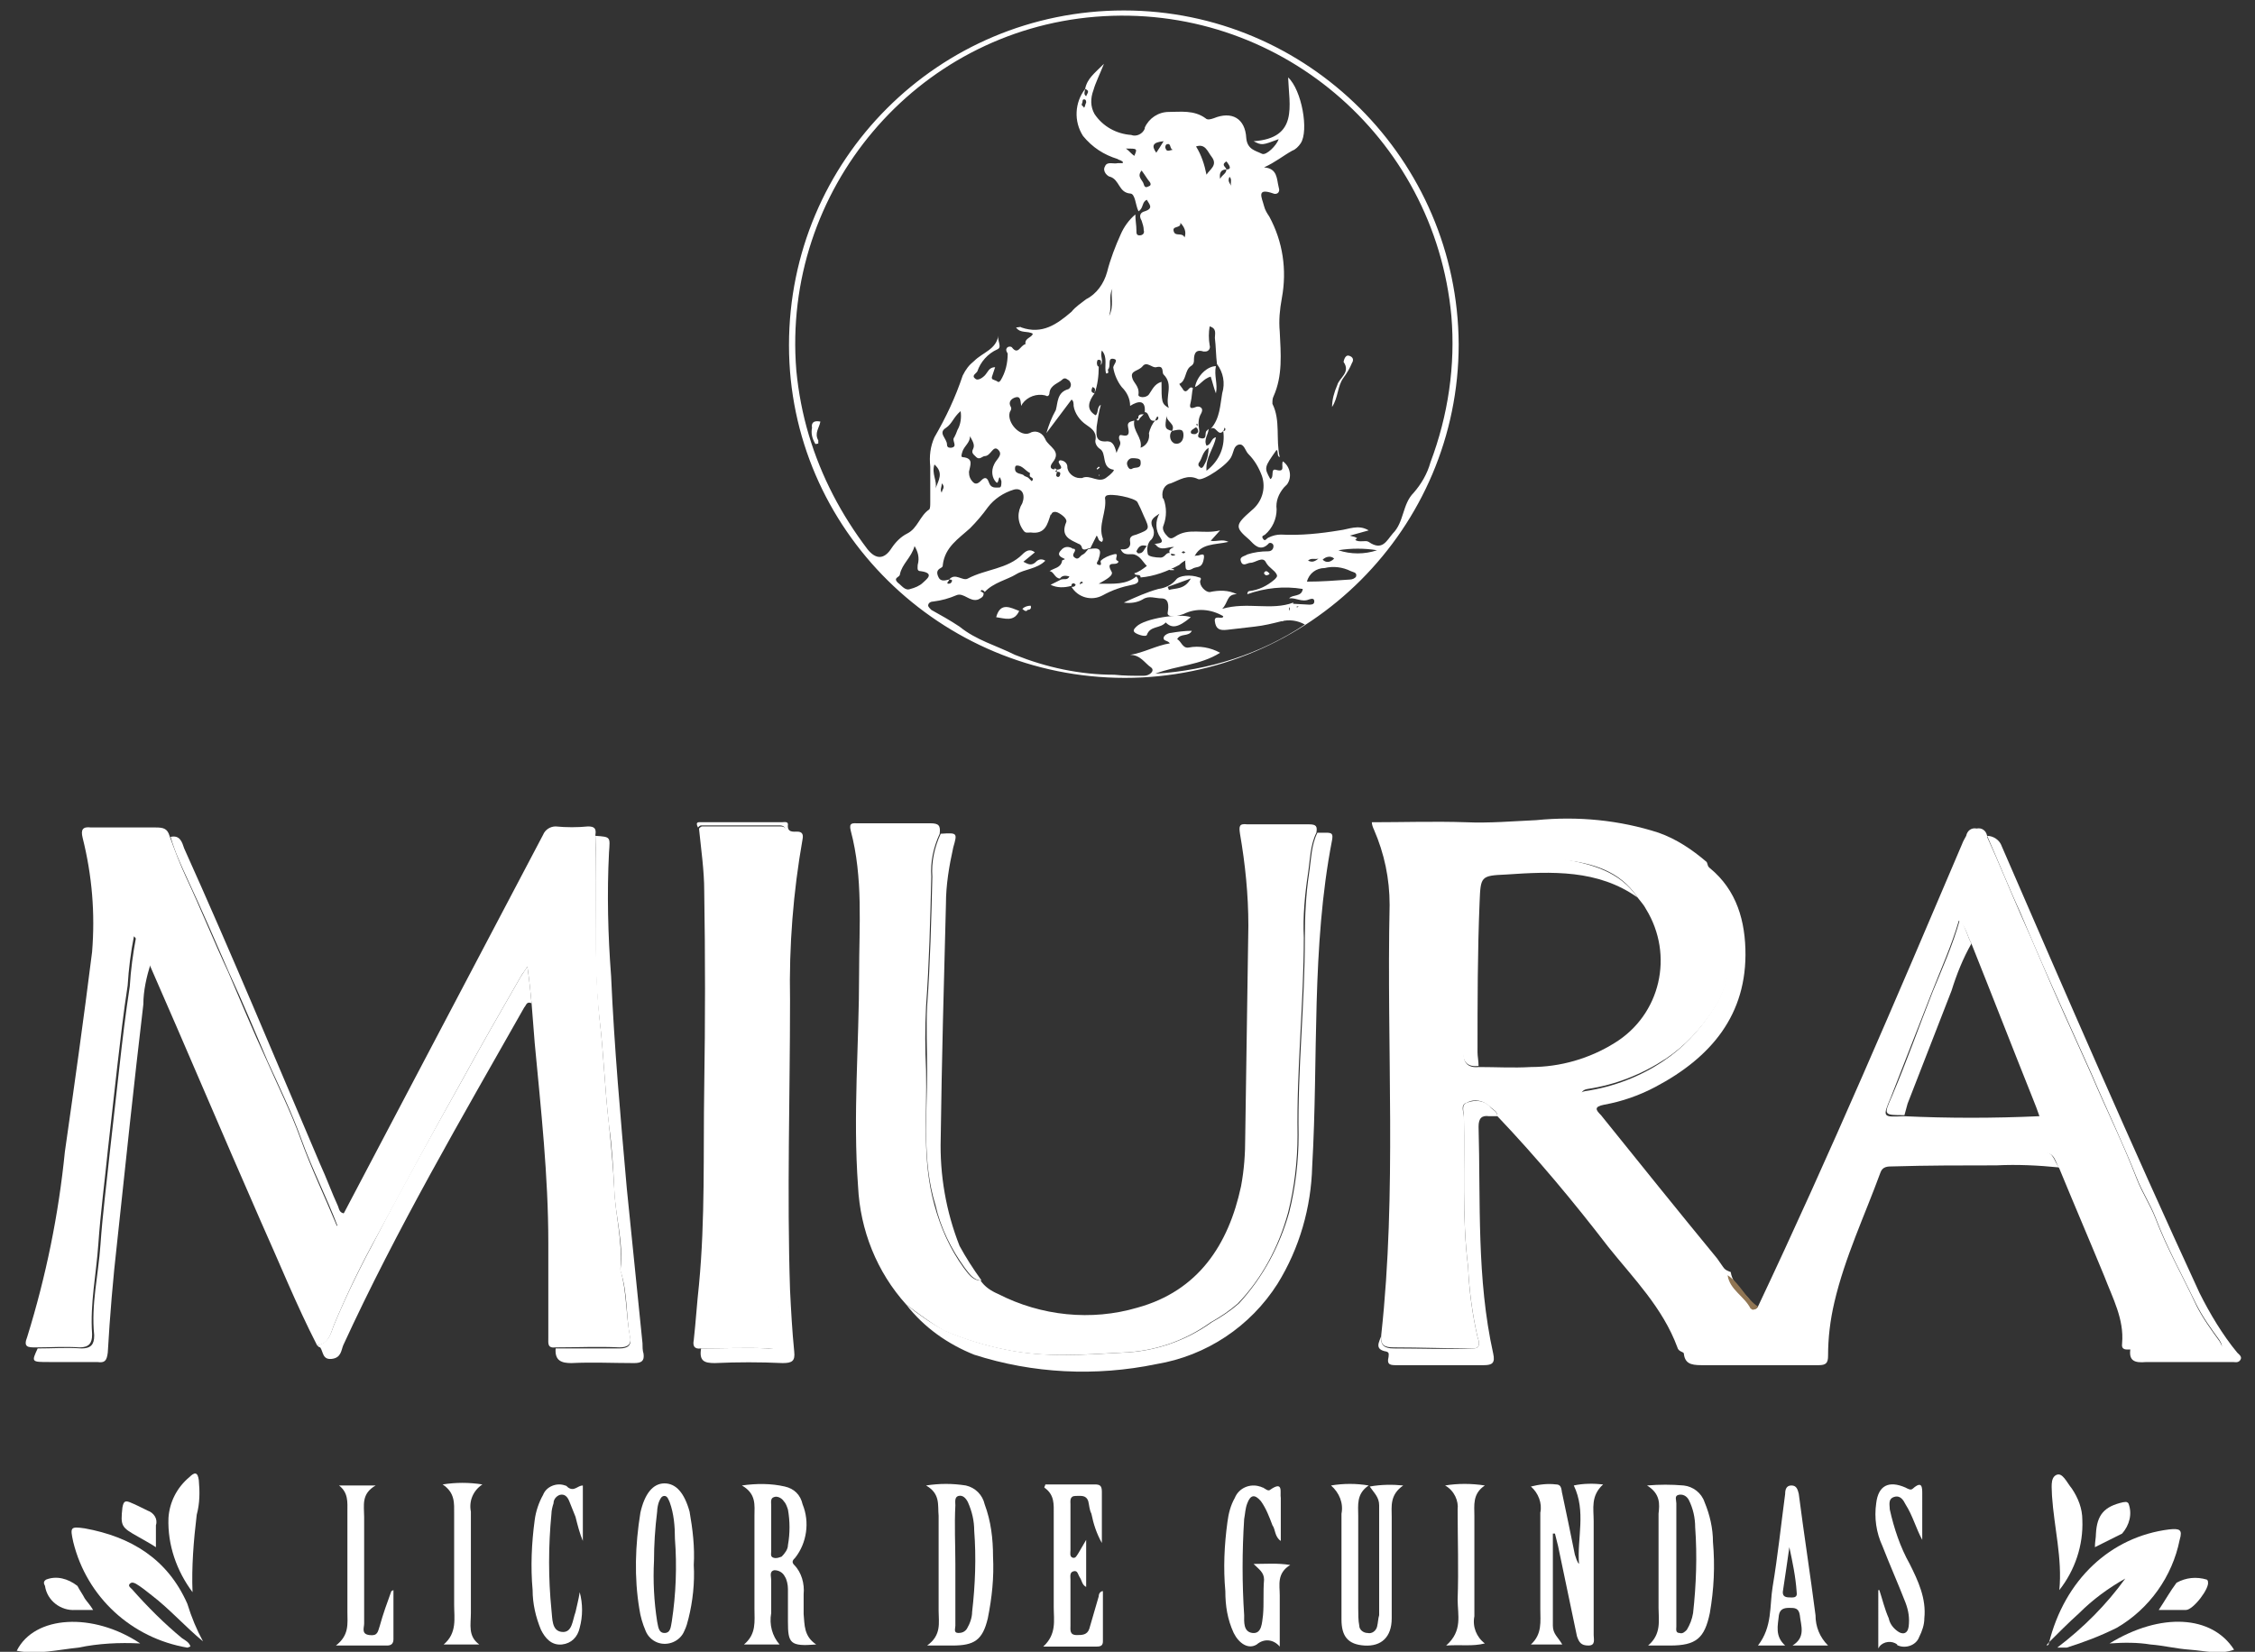
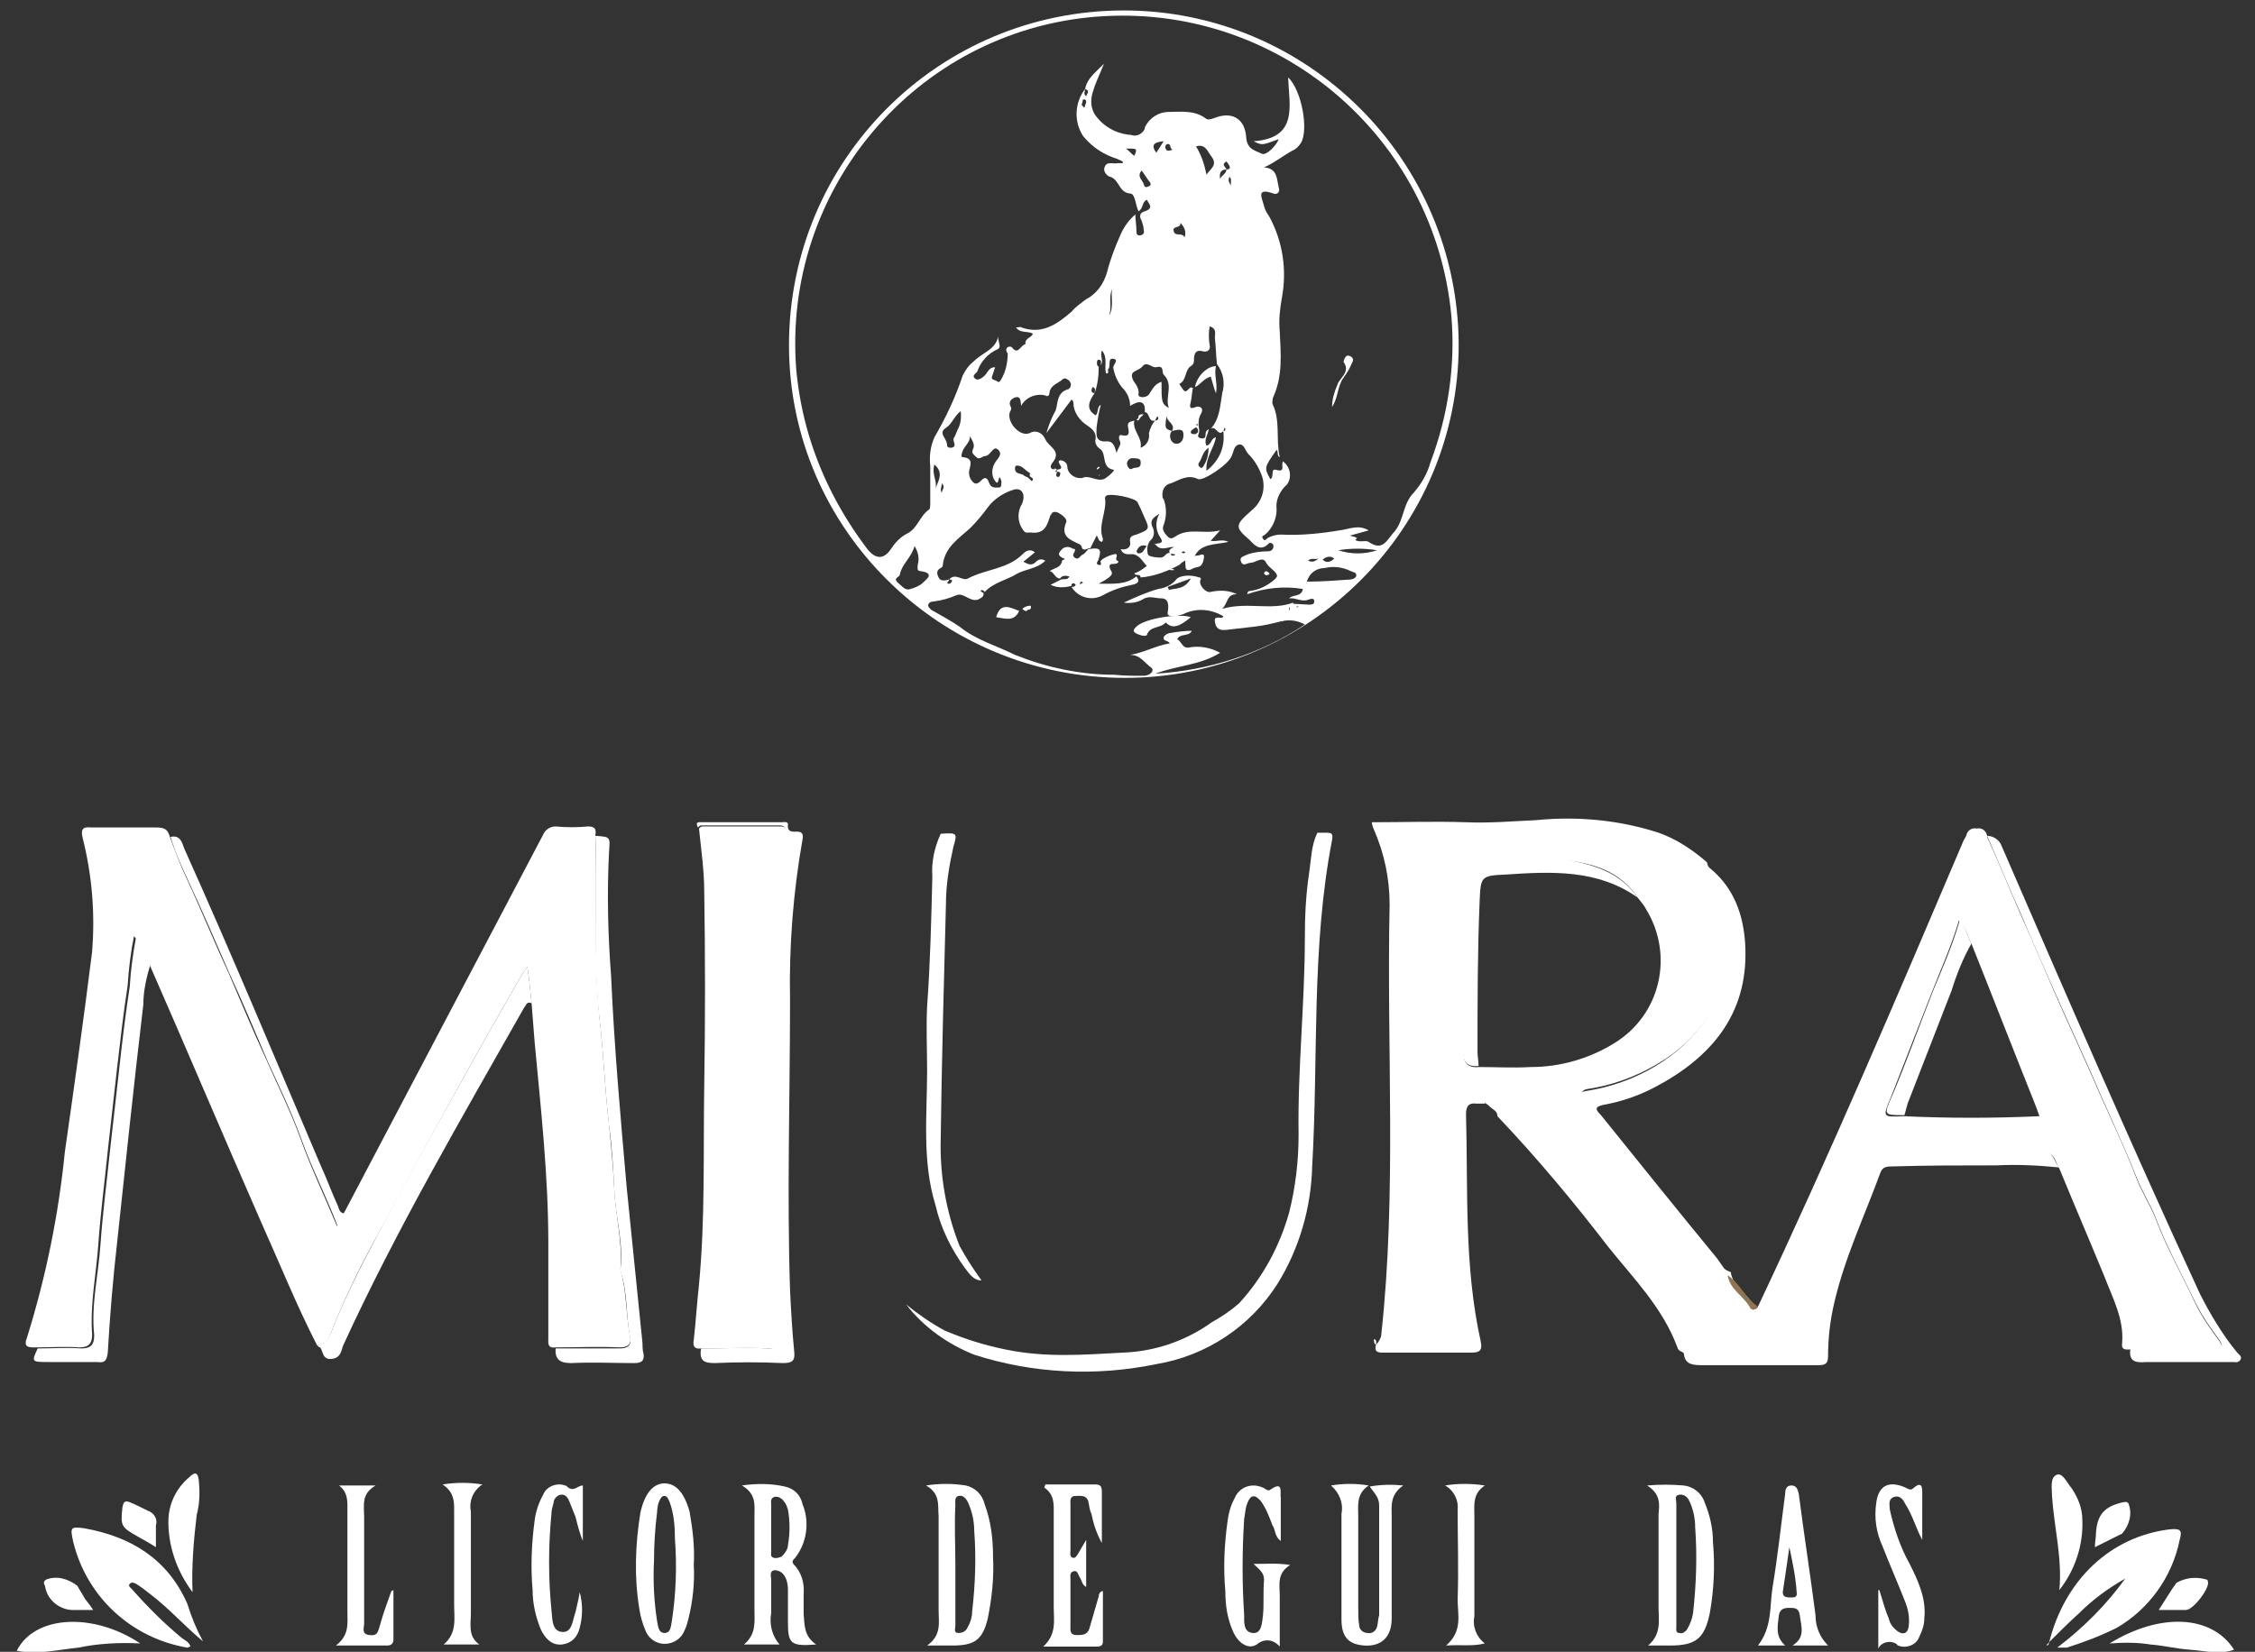
<svg xmlns="http://www.w3.org/2000/svg" version="1.1" id="Capa_1" x="0px" y="0px" viewBox="0 0 215.5 157.9" style="enable-background:new 0 0 215.5 157.9;" xml:space="preserve">
  <rect x="0" y="0" width="215.5" height="157.9" fill="#333333" stroke="none" />
  <style type="text/css"> .st0{fill:#FFFFFF;} .st1{fill:#907553;} </style>
  <path class="st0" d="M168,124.9c6.9-14.6,13.2-29.4,19.5-44.2c0.1-0.3,0.3-0.6,0.4-0.8c0.1-0.5,0.5-0.8,1-0.7c0.5-0.1,0.9,0.2,1,0.7 c0,0,0,0.1,0,0.1c1.1,2.4,2.1,4.9,3.2,7.4c1.4,3.1,2.7,6.3,4.1,9.4c0.9,2,1.8,4,2.7,6c1.4,3.3,3,6.5,4.3,9.9 c0.5,1.3,1.3,2.5,1.8,3.8c1.1,2.9,2.6,5.5,3.9,8.3c0.6,1.2,1.4,2.3,2.2,3.4c0.5,0.8,0.2,0.8-0.5,0.8h-8c-0.4,0-0.9,0.1-0.8-0.6 c0.2-2.3-0.9-4.3-1.7-6.4c-1.4-3.4-2.9-6.9-4.3-10.3c-0.4-0.6-0.4-1.5-1.4-1.5h-16.2c-0.4-0.1-0.8,0.2-0.8,0.6 c-0.9,3.1-2.3,6.1-3.5,9.2c-1,2.7-1.5,5.4-1.6,8.3c0,0.9-0.3,1.2-1.2,1.1c-3.7,0-7.4,0-11.1,0c-0.2-0.2-0.6-0.2-0.7-0.6 c-1.4-3.8-4.2-6.6-6.6-9.6c-3.3-4.3-6.8-8.5-10.6-12.5c0-0.5-0.4-0.6-0.7-0.9c-0.6-0.6-1.5-0.8-2.2-0.4c-0.7,0.2-0.3,0.9-0.3,1.4 c0.1,4.8-0.2,9.6,0.4,14.3c0.1,2.3,0.4,4.5,0.9,6.7c0.1,0.3,0.4,1.1-0.4,1.1c-2.5,0-5.1-0.1-7.6-0.1c-0.9,0-1.3-0.2-1.2-1.2 c1.5-13.7,0.5-27.4,0.8-41.1c0-2.5-0.5-4.9-1.5-7.2c-0.1-0.2-0.2-0.5-0.2-0.7c3,0,6-0.1,9,0c2.2,0.1,4.5-0.1,6.7-0.2 c4-0.4,8,0,11.7,1.2c1.7,0.6,3.2,1.6,4.6,2.8c0.1,0.2,0.1,0.4,0.2,0.5c0.9,1.5,1.9,2.9,2.1,4.6c0.2,3.1,0.2,6.3-1.7,9.1 c-1.2,1.8-2.7,3.4-4.5,4.6c-2.3,1.5-4.8,2.5-7.5,2.9c-0.6,0.1-0.7,0.5-0.3,0.9c0.6,0.6,1,1.4,1.5,2c2.5,2.8,4.7,5.9,7.1,8.7 c1.1,1.1,2.1,2.3,3,3.6c0.5,1,1.3,1.9,2.4,2.3l0,0c0.2,1.4,1.6,2.1,2.2,3.2C167.6,125.2,167.8,125.2,168,124.9 C168,125,168,124.9,168,124.9z M188.4,90.2c-0.4-0.7-0.5-1.6-1.2-2.2c-0.7,2.4-1.7,4.6-2.6,6.9c-1.3,3.3-2.6,6.7-3.9,10 c-0.8,1.9-0.8,1.9,1.2,1.8c4.3,0.2,8.6,0.2,13,0c-0.2-0.6-0.4-1.1-0.6-1.6C192.3,100.1,190.4,95.2,188.4,90.2L188.4,90.2z M141.3,102c1.7,0,3.3,0.1,5,0c2.8,0,5.6-0.8,8-2.3c4.4-2.7,5.7-8.4,3-12.8c-0.2-0.4-0.5-0.7-0.8-1.1c-1.7-2.6-4.4-3.3-7.1-3.6 c-2.5-0.2-5.1-0.2-7.6,0c-1-0.1-1.8,0.7-1.9,1.6c0,0.1,0,0.2,0,0.3c0,5.5,0,11,0,16.5C139.8,101.6,140.3,102.1,141.3,102z" />
  <path class="st0" d="M107.4,1c17.6,0,31.9,14.3,32,31.9c0,17.6-14.3,31.9-31.9,31.9S75.4,50.6,75.4,33c0,0,0,0,0,0 C75.4,15.3,89.7,1,107.4,1z M101,45.1v-0.2c1-0.1-0.2-0.7,0.3-0.9c0.4,0,0.7,0.3,0.7,0.6c0,0.6,0.6,1.1,1.2,1.1c0.1,0,0.1,0,0.2,0 c0.8-0.4,1.6,0.6,2.4-0.1c0.3-0.2,0.8-0.7,0.6-0.7c-1.2-0.2-0.6-1.6-1.3-2c-0.3-0.2-0.5-0.6-0.4-0.9c0.1-0.8-0.5-1.1-0.9-1.4 c-0.6-0.4-1.1-1.1-1.2-1.8c0-0.2,0-0.5-0.2-0.6l-2.4,3.2c0.2-0.7,0.5-1.5,0.9-2.2c0.2-0.7,0.1-1.7,1.2-2c0.2-0.1,0.3-0.4,0.2-0.6 c0-0.1-0.1-0.1-0.1-0.2c-0.2-0.1-0.4-0.4-0.7-0.1s-1.1,0.5-1.2,1.2c0,0.2-0.1,0.5-0.4,0.3c-0.8-0.2-1.7,0.1-2.2,0.8l-0.1,0.2 c-0.1-0.4,0-1-0.6-0.8c-0.3,0.1-0.7,0.4-0.4,0.9c0.1,0.2,0,0.3-0.1,0.5c-0.3,1,1,2.4,1.9,2c0.5-0.3,1.1-0.1,1.4,0.4 c0,0.1,0.1,0.1,0.1,0.2c0.3,0.7,1.6,1.1,0.7,2.2c-0.3,0.4-0.3,0.7,0.4,0.7C100.8,45.1,100.8,45.1,101,45.1c0,0.2-0.2,0.4,0.1,0.5 c0.1,0,0.2-0.1,0.2-0.2C101.4,45.1,101.2,45.1,101,45.1L101,45.1z M117.2,16.2c-0.5,0-0.7,0.3-0.6,0.9 C116.8,16.7,117.2,16.6,117.2,16.2c0.4,0,0.4-0.2,0.2-0.5c-0.2-0.3-0.2-0.3-0.3-0.2C116.7,15.8,117.2,16,117.2,16.2L117.2,16.2z M106.3,27.6c-0.4,0.8,0,1.5-0.3,2.6C106.5,29.2,106.1,28.3,106.3,27.6L106.3,27.6L106.3,27.6z M123.3,57.7l1.8,0.1 c0.2,0,0.5,0,0.5-0.3s-0.2-0.3-0.5-0.2c-0.7,0.3-1.3-0.2-1.9-0.1c0.3-0.4,1.2-0.1,1.3-0.9c-1.8-0.3-3.6-0.1-5.3,0.5 c0-0.2,0.1-0.3,0.2-0.3c0.9-0.1,1.7-0.5,2.4-1.1c0.2-0.2,0.3-0.3,0.2-0.5c-0.2-0.4-0.7-0.6-1-1.1c-0.3-0.7-1,0-1.5,0 c-0.3,0-0.7,0.4-0.9-0.1s0.3-0.5,0.6-0.7c0.6-0.2,1.3-0.3,2-0.3c0.3,0,0.5-0.2,0.5-0.5s-0.4-0.4-0.5-0.2c-0.8,0.8-1.4,0-1.8-0.4 c-1.4-1.2-1.4-1.4,0.2-2.8c1-0.8,1.4-2.1,1-3.3c-0.3-0.8-0.7-1.5-1.3-2.1c-0.3-0.3-0.4-1-0.9-0.9s-0.5,0.7-0.7,1.1 c-0.3,0.8-2.7,2.4-3.2,2.2c-1-0.5-1.8,0.1-2.6,0.4c-0.6,0.1-0.9,0.7-0.8,1.3c0,0.1,0,0.1,0.1,0.2c0.3,0.8,0.3,1.7,0,2.5 c-0.2,0.4,0.1,0.8,0.4,1.1s0.5,0.1,0.7,0c1.3-0.9,2.7-0.2,4.3-0.6l-0.9,1c0.6,0.1,1.1-0.2,1.7,0.1c-1.3,0.3-2.7,0.1-3.3,1.5l0,0 c-0.5,0.1-1,0.3-1.4,0.7c-1.1,0.6-2.4,1.1-3.7,1.2c0-0.4-0.5-0.1-0.6-0.4c0.4-0.1,0.8-0.4,1.2-0.7c-0.4-0.4-0.6-0.9-1.2-1.1 c-0.4-0.1-1,0.2-1.3-0.5c0.6,0.1,1-0.2,0.9-0.7s0.2-0.6,0.6-0.7c1.3-0.5,1.3-0.5,0.7-1.8c-0.2-0.5-0.4-0.9-0.6-1.3s-2.6-0.9-3-0.6 c0,0-0.1,0.1-0.1,0.2c0.2,1.3-0.7,2.6-0.2,3.9c0,0.1,0,0.2-0.1,0.3c-0.4-0.1-0.3-0.4-0.5-0.6c-0.2,0.4-0.4,0.8-0.6,1.2 c-0.3,0-0.6,0.3-0.8,0c0-0.2-0.2-0.4-0.3-0.4c-0.8-0.4-1.8-0.7-1.2-2.1c0.1-0.3-0.4-0.7-0.8-0.9c-0.2-0.1-0.5-0.1-0.6,0.1 c0,0,0,0.1-0.1,0.1c-0.3,0.9-0.5,1.9-1.9,1.7c-0.3,0-0.5,0.1-0.7-0.2c-0.6-0.8-0.6-1.8-0.1-2.6c0.3-0.8,0-1.5-0.8-1.3 c-1,0.3-1.9,0.9-2.5,1.7c-0.5,0.7-1.1,1.4-1.7,2c-1.1,1-2.4,1.8-2.6,3.5c0,0.1,0,0.2-0.2,0.3c-0.4,0.2-0.4,0.5-0.2,0.9 s0.6,0.3,1,0.2c0,0.2-0.3,0.3-0.1,0.4c0.1,0,0.2,0,0.3-0.1c0.2-0.3,0-0.3-0.2-0.3c0.6-0.7,1.3,0.2,1.8-0.1c1.7-0.9,3.8-0.9,5.2-2.3 c0.3-0.3,0.7-0.6,1.2-0.2l-1.1,0.9c0.4,0.2,0.7,0.4,1.1,0.1c0.2-0.2,0.5-0.5,1-0.2c-0.8,0.8-2,0.8-2.8,1.3s-2.2,0.8-3,1.7 c0-0.1-0.2-0.2-0.3-0.2c0,0,0,0,0,0c0,0,0,0-0.1,0.1l0.3,0.2c0,0.3-0.1,0.4-0.5,0.6c-0.8,0.3-1.4-0.7-2.1-0.4 c-0.7,0.3-1.4,0.5-2.2,0.6c-0.2,0-0.5,0.1-0.5,0.4c0,0.1,0.2,0.3,0.3,0.4c0.9,0.5,1.8,1,2.7,1.6c1.6,1.3,3.5,1.8,5.3,2.7 c3,1.2,6.2,1.9,9.5,1.9c0.9,0.1,1.8,0.1,2.8,0.1c0.6,0,1.1-0.5,0.7-0.8c-0.6-0.4-1-1.2-2-1.2c1.3-0.2,2.5-0.9,3.8-1.1 c-0.2-0.3-0.6-0.2-0.6-0.5s0.5-0.5,0.7-0.5c0.6-0.1,1.3-0.2,2-0.2c-0.3,0.6-1.1,0.2-1.4,0.8c0.4,0.2,0.5,0.9,1.1,0.8 c1-0.2,2.1,0,3,0.5c-1.9,1.2-4.1,1.2-6.2,2c5.1-0.3,10.1-1.9,14.3-4.7c-0.7-0.4-1.5-0.5-2.3-0.3c-0.8,0.2-1.6,0.4-2.5,0.5l-2.6,0.3 c-0.8,0.1-1.1-0.1-1.2-0.8s0.8-0.1,0.8-0.5c-1.2-0.7-2.6-0.8-3.8-0.2c-0.3,0.1-0.6,0.2-0.9,0.2c-0.3,0-0.7,0-0.6-0.4 c0.1-0.6,0.1-1.3-0.6-1.3c-0.6,0-1.2-0.3-1.8,0.1c-0.5,0.3-1.2,0.4-1.8,0.3c1.1-0.5,2.2-1,3.3-1.3c0.7-0.1,1.3-0.4,1.7-0.9 c0.3-0.4,1.4-0.5,2.2-0.2c0.2,0,0.2,0.2,0.1,0.3c-0.1,0.5,0.5,1.1,0.9,1.1c0.9-0.2,1.8-0.2,2.6,0.2c-1,0-0.8,0.8-1.4,1.4 c2.4-0.7,4.7,0.2,6.8-0.6l-0.1,0.4c-0.1,0-0.4,0-0.3,0.3S123.2,57.9,123.3,57.7L123.3,57.7z M98.3,45.7l0.3,0.3 c0.2-0.2,0.1-0.3-0.1-0.4s0-0.4-0.1-0.4c-0.4-0.2-0.7-0.7-1.2-0.7c-0.2,0-0.2,0.2-0.2,0.3c0,0.6,0.7,0.4,0.9,0.7 C98.1,45.6,98.2,45.6,98.3,45.7L98.3,45.7z M89.4,46.7c0.3-0.8,0.8-1.5-0.1-2.3C89,45.3,89.6,46,89.4,46.7 C89.4,46.7,89.4,46.8,89.4,46.7L89.4,46.7C89.4,46.8,89.4,46.7,89.4,46.7L89.4,46.7z M112,41.2c0.4-0.7-0.6-0.9-0.5-1.5 C111.3,40.9,111.3,41,112,41.2c-0.3,0.3-0.2,0.9,0.1,1.1c0.1,0.1,0.2,0.1,0.2,0.1c0.4,0.1,0.8-0.2,0.8-0.8S112.8,41,112,41.2z M116.9,41.2c-0.5,0.6-0.7-0.6-1.2-0.2c0.9-1,0.9-2.3,1.1-3.4c0.3-1,0.1-2-0.5-2.8c-0.1-0.8-0.1-1.7-0.2-2.5c0-0.4,0.2-0.9-0.5-1.1 c-0.1,0.6-0.1,1.2,0,1.8c0.1,0.3-0.1,0.6-0.4,0.6c-0.1,0-0.1,0-0.2,0c-0.9-0.3-0.9,0.5-0.9,0.9c0,0.2-0.1,0.4-0.3,0.5 c-0.6,0.4-0.4,1.4-1.1,1.7c0.1,0.2,0.3,0.4,0.4,0.6c0.4,0.4,0.5-0.5,0.9-0.2c-0.1,0.4-0.1,0.9-0.2,1.3s-0.2,0.8,0.5,0.5 c0.2-0.1,0.8,0,0.5,0.6c-0.3,0.5-0.3,1-0.2,1.6c0.1,0.3-0.4,0.7,0.2,0.8s0.3-0.5,0.5-0.7l0.2-0.2c0,0.5-0.5,1-0.2,1.6 c0.5-0.1,0.4-0.7,0.9-0.8c-0.2,1.1-1,1.9-0.9,3.2C116.6,44,117.1,42.6,116.9,41.2c0.2,0,0.2-0.1,0.2-0.2s-0.1-0.1-0.1-0.1 C117,40.9,117,41.1,116.9,41.2L116.9,41.2z M110.4,40.2c-0.7,0.2-0.5-0.8-1-0.8c0.1-1.2-0.6-1.1-1.4-0.6c0-0.7-0.3-1.3-0.8-1.8 c-0.4-0.5-0.7-1.2-0.8-1.8c-0.1-0.3,0.6-0.8,0-0.9s-0.2,0.7-0.5,1c-0.1,0.1,0.2,0.4-0.2,0.4c-0.2-0.7,0.2-1.5-0.4-2.2 c-0.2,0.6,0.2,1-0.1,1.4c0-0.2,0.1-0.4-0.1-0.5c0,0-0.2,0-0.2,0c-0.1,0.2-0.1,0.4,0,0.6c0,0,0.1,0,0.1,0.1c0,0.8-0.1,1.7-0.4,2.5 c0-0.2,0.2-0.5-0.2-0.6c-0.1,0.3-0.2,0.5,0.2,0.6c-0.5,0.7-0.9,1.5,0.1,2.1c0.3-0.2,0.1-0.8,0.5-1c-0.2,0.7-0.3,1.4-0.4,2.1 c0,0.6-0.2,1.4,0.8,1.4c0.7-0.1,0.9,0.3,1.1,1.1c0.2-0.6,0.5-0.8,0.3-1.2c-0.1-0.2-0.1-0.6,0.2-0.5c0.8,0.2,0.7-0.3,0.6-0.8 s0.3-0.5,0.6-0.6c-0.2,1,0.8,1.6,0.6,2.6c0.6-0.2,0.9-0.8,0.8-1.4C109.9,41,110.1,40.5,110.4,40.2c0.2,0,0.3-0.1,0.3-0.3 c0,0-0.1-0.1-0.1-0.1S110.4,40.1,110.4,40.2L110.4,40.2z M110.4,52c0.3-0.1,0.9,0,0.5-0.6c-0.5-0.7-0.5-1.6-0.1-2.3 c-0.6,0.4-0.9,0.6-0.7,1.2c0.3,0.5,0.2,1.1-0.2,1.4c-0.3,0.4-0.3,0.9-0.2,1.3c0.1,0.2,0.7,0.3,1.2,0.3s0.5-0.6,1-0.4 c0,0.3,0.2,0.2,0.3,0.2s0.1-0.1,0.1-0.1l-0.5-0.1c-0.2-0.4,0.2-0.5,0.4-0.6C111.7,52.2,110.9,52.8,110.4,52L110.4,52z M103.7,8.5 c0,0.2-0.2,0.5,0.1,0.7C103.9,8.9,104.2,8.7,103.7,8.5c0.2-1,0.9-1.5,1.8-2.4c-0.4,1-0.8,1.8-1,2.5c-0.3,0.8-0.3,1.6,0.1,2.3 c0.8,1.2,2.1,1.9,3.5,2c0.5,0.2,1.1-0.1,1.3-0.6c0,0,0-0.1,0-0.1c0.4-0.9,1.3-1.5,2.3-1.5c1.1,0,2.4-0.2,3.5,0.6 c0.2,0.2,0.5,0.1,0.8,0c1.7-0.7,3,0,3.1,1.9c0.1,1.1,0.9,1.2,1.5,1.5c0.4,0.2,1.4-0.8,1.6-1.4c-1.6,0.6-1.6,0.6-2.4,0.2 c4.3-0.3,3.4-3.4,3.3-6.1c1.3,1.2,2,5.1,1.2,6.3c-0.2,0.3-0.5,0.6-0.8,0.7c-0.9,0.5-1.6,1.1-2.7,1.6c1.3,0.1,1.2,1.1,1.4,1.9 c0.2,0.6-0.3,0.7-0.5,0.6c-1.7-0.6-1.1,0.4-0.9,1.2c0.1,0.4,0.3,0.7,0.5,1c1.3,2.4,1.7,5.1,1.2,7.8c-0.2,1.1-0.3,2.1-0.2,3.2 c0.1,2.1,0.3,4.2-0.6,6.2c-0.1,0.2-0.1,0.4-0.1,0.7c0.8,1.6,0.3,3.4,0.7,5.1c-0.3-0.1-0.1-0.5-0.3-0.7c-1.2,1.7-1.2,1.7-0.6,2.8 c0.4-0.2,0-1,0.5-0.9c1,0.3,0.5-0.4,0.7-0.8c0.7,0.5,0.9,1.5,0.4,2.2c-0.1,0.1-0.2,0.2-0.3,0.3c-0.5,0.6-0.8,1.3-0.7,2.1 c0,0.9-0.4,1.8-1.1,2.4c-0.1,0.1-0.4,0.1-0.2,0.4s0.3,0,0.5-0.1c0.4-0.2,0.8-0.3,1.2-0.3c1.9,0.1,3.8-0.1,5.6-0.4 c0.9-0.1,1.8-0.6,2.8,0l-1.8,0.5c0.3,0.1,0.5,0.1,0.6,0.2h0.2c0,0-0.1,0-0.1,0c-0.1,0.1-0.1,0.2-0.2,0.2c0.4,0.3,1,0,1.3,0.2 c1.3,0.9,1.7-0.1,2.3-0.8c1.1-1.1,0.9-2.8,2-3.9c0.7-0.8,1.3-1.8,1.6-2.9c1.7-4.5,2.4-9.3,2-14C137.1,13,122,0.2,104.7,1.6 c-17.2,1.4-30,16.6-28.6,33.8c0.2,2.1,0.6,4.2,1.2,6.2c1.2,4,3.1,7.6,5.6,10.9c0.8,1,1.6,1,2.3-0.1c0.4-0.6,0.9-1.1,1.5-1.4 c1-0.5,1.2-1.7,2.1-2.3c0.1-0.1,0.1-0.4,0.1-0.7c0-1.2,0-2.3,0-3.4c-0.1-1,0-1.9,0.4-2.8c1.1-1.9,2-3.8,2.7-5.9 c0.3-0.6,0.6-1,1.1-1.4c0.8-0.8,2.1-1.1,2.3-2.4c-0.1,0.5,0.4,1.1-0.1,1.3c-0.9,0.4-1.6,1.2-1.9,2.1c-0.1,0.2-0.6,0.4-0.2,0.7 c0.2,0.2,0.6,0,0.9-0.3s0.4-0.8,1-0.8c-0.1,0.3-0.2,0.6-0.3,0.9s0.2,0.3,0.4,0.4s0.2,0.2,0.4,0c0.5-0.8,0.7-1.7,0.7-2.6 c-0.1-0.2-0.2-0.3-0.1-0.5s0.4-0.2,0.5-0.1c0.6,0.8,0.8-0.2,1.3-0.3c-0.1-0.6,0.6-0.6,0.7-1c-0.5-0.3-1.2,0-1.6-0.6 c0.3,0,0.4-0.1,0.5,0c2,0.7,3.4-0.3,4.8-1.5c0.4-0.5,0.9-0.8,1.4-1.2c1-0.5,1.7-1.5,2-2.6c0.3-1.2,0.8-2.5,1.3-3.6 c0.3-0.7,0.8-1.4,1.4-1.9c0,0.6,0.1,1,0.1,1.5c0,0.3,0,0.5,0.3,0.5s0.5-0.2,0.4-0.5c0-0.3-0.1-0.6-0.2-0.9c-0.3-0.5-0.1-0.8,0.3-0.9 c0.9-0.3,0.4-0.7,0.2-1.1c-0.5,0.2-0.3,0.8-0.8,1.1c-0.3-0.6-0.3-1.7-0.8-1.7c-1.1-0.1-1-1.3-1.9-1.6c-0.2,0-0.8-0.5-0.5-1 c0.2-0.5,0.8-0.2,1.2-0.3c0.2,0,0.3,0,0.5,0c0-0.1,0-0.2-0.1-0.2c-0.1-0.1-0.3-0.1-0.4-0.2c-1.3-0.4-2.4-1.1-3.3-2.2 C102.6,11.6,102.7,9.8,103.7,8.5L103.7,8.5z M92.7,41.7c0,0.6-0.5,0.9-0.7,1.4c-0.1,0.3-0.2,0.6,0,0.6c1.1,0.1,0.7,0.8,0.6,1.4 c0,0.4,0.1,0.7,0.4,1c0.3,0.3,0.6,0,0.8-0.2s0.5-0.4,0.7,0.2s0.6,0.5,1,0.5c0.2,0,0.2-0.3,0.2-0.6c-0.3-1-0.2,0.4-0.5,0.1 c-0.4-0.4-0.5-1.1-0.2-1.7c0.2-0.5,0.9-0.9,0.4-1.4s-0.7,0.6-1.3,0.6c-0.2,0-0.5,0.4-0.8,0.1s-0.5-0.4-0.3-0.8S92.9,42.1,92.7,41.7 L92.7,41.7z M111.7,39c-0.4-1.1,0.5-2.2-0.5-3.2c-0.2-0.2,0.1-0.9-0.7-0.7c-0.4,0.1-0.9-0.6-1.3-0.1s-1.2,0.4-1,1.1 c0.1,0.5,0.7,0.8,0.6,1.6c-0.1,0.3,0.7,0.4,1,0s0.5-1,1.2-1.2C111,38.4,111,38.6,111.7,39L111.7,39z M87.4,52.2 c-0.3,1.1-1.2,1.7-1.4,2.7c0,0.3-0.7,0.3-0.2,0.8c0.4,0.3,0.7,0.8,1.2,0.6c0.4-0.1,0.9-0.3,1.2-0.6c0.3-0.3,1.2-0.9-0.2-1.1 c-0.4,0-0.3-0.3-0.3-0.6C87.9,53.3,87.7,52.7,87.4,52.2z M124.9,55.6c1.4,0,2.7-0.1,4.1-0.2c0.2,0,0.5-0.1,0.6-0.3 c0.1-0.4-0.3-0.4-0.5-0.5c-0.8-0.4-1.7-0.5-2.5-0.3C125.8,54.3,125.1,54.8,124.9,55.6z M91.8,39.3c-0.7,0.6-0.8,1.2-1.4,1.6 c-0.8,0.5,0.1,1,0.1,1.6c0,0.2,0.1,0.3,0.3,0.3c0,0,0.1,0,0.1,0c0.7-0.1,0-0.7,0.3-1c0.1-0.2,0.2-0.4,0.3-0.7 C91.8,40.6,91.9,39.9,91.8,39.3z M115.3,16.7c0.3-0.5,1.1-0.9,0.5-1.7c-0.4-0.5-0.6-1.3-1.5-1C114.8,14.8,115.1,15.7,115.3,16.7 L115.3,16.7z M109.1,16.3c-0.5,0.6,0.1,0.9,0.2,1.3s0.3,0.3,0.5,0.2c0.3-0.1,0.1-0.4,0-0.5S109.4,16.7,109.1,16.3L109.1,16.3z M127.9,52.6c1.2,0.4,2.5,0.4,3.7,0C130.4,52.4,129.1,52.4,127.9,52.6z M112.8,21.3c0.1,0.6-0.9,0.2-0.6,0.9c0.2,0.4,0.8,0,1,0.5 C113.4,22.2,113.2,21.7,112.8,21.3z M109,44.1c0-0.3-0.5-0.3-0.8-0.3s-0.5,0.3-0.5,0.5s0.2,0.7,0.5,0.5S109.1,44.9,109,44.1z M111.6,56.1c0,0.1,0.1,0.2,0.1,0.3c0.6-0.2,1.5,0,2.1-1.1L111.6,56.1z M115.5,42.8c-0.6,0.4-0.6,1-0.9,1.4c-0.1,0.1-0.1,0.3,0,0.4 c0,0,0.1,0,0.1,0.1c0.2,0.1,0.3-0.1,0.4-0.3C115.4,43.9,115.5,43.3,115.5,42.8L115.5,42.8z M108.4,14.9c0.3-0.7,0.3-0.7-0.8-0.7 C107.9,14.4,108.1,14.7,108.4,14.9z M111.2,13.5c-1,0.1-1.2,0.4-0.7,1.1C110.7,14.3,110.9,14,111.2,13.5z M127.5,53.4 c-0.3-0.3-0.8-0.2-1.1,0.1C126.7,53.8,127.1,53.8,127.5,53.4C127.5,53.5,127.5,53.4,127.5,53.4z M109.6,52.2c-0.6-0.2-0.8,0.1-1,0.5 c0,0,0.1,0.2,0.2,0.2C109.3,52.9,109.3,52.5,109.6,52.2z M112.2,14.3c-0.5,0.1-0.2-0.7-0.7-0.5c-0.1,0-0.2,0.3-0.1,0.4 C111.5,14.6,111.9,14.3,112.2,14.3z M90,46.2c0,0.4-0.2,0.6,0,0.9C90,46.8,90.4,46.6,90,46.2z M117.5,16.9c-0.2,0.4,0,0.6,0.2,0.9 C117.5,17.5,117.8,17.2,117.5,16.9L117.5,16.9z M114.5,41.3c0-0.4-0.2-0.5-0.3-0.4s-0.4,0.2-0.4,0.4s0.2,0.2,0.4,0.2 C114.3,41.5,114.4,41.4,114.5,41.3L114.5,41.3z M125,53.6c0.3,0.1,0.5,0.2,1-0.2C125.6,53.5,125.3,53.3,125,53.6z M103.6,10.3 c0.1-0.1,0.1-0.3,0.2-0.5c0-0.1,0-0.3-0.2-0.3s-0.1,0.2-0.2,0.4S103.5,10.1,103.6,10.3L103.6,10.3z M113.1,52.9l0.2-0.1 c-0.1,0-0.1-0.1-0.2-0.1s-0.1,0.1-0.2,0.1L113.1,52.9z M115,13.5L115,13.5l-0.2,0L115,13.5C115,13.6,115,13.5,115,13.5z M108.3,15.7 L108.3,15.7L108.3,15.7L108.3,15.7z M108.9,42.4L108.9,42.4L108.9,42.4L108.9,42.4z M124.1,58C124.1,58,124.1,57.9,124.1,58 c-0.1-0.1-0.1,0-0.2,0S124,58.1,124.1,58C124,58.1,124,58,124.1,58z M114.5,40.7L114.5,40.7l-0.1-0.2c0,0,0,0-0.1,0.1L114.5,40.7z" />
  <path class="st0" d="M30.3,128.6c-2-3.9-3.6-7.9-5.4-11.9c-3.6-8.2-7.1-16.5-10.7-24.7c-0.2-0.9-0.7-1.8-1.4-2.5 c-0.3,1.5-0.5,3.1-0.6,4.7c-0.4,2.6-0.7,5.2-1,7.8c-0.3,2.6-0.6,5.3-0.9,8c-0.3,3-0.7,6-0.9,8.9s-0.8,5.7-0.6,8.6v0.1 c0,0.8-0.3,1.2-1.2,1.2c-1.4-0.1-2.8,0-4.2,0c-0.7,0-1.2,0-0.8-1c1.8-5.8,3-11.7,3.6-17.7C7.1,103.8,8,97.4,8.8,91 c0.3-3.7,0-7.3-0.9-10.9c-0.2-0.8,0-1.1,0.8-1c2.1,0,4.2,0,6.2,0c0.7,0,1.1,0.1,1.3,0.8c0.5,1.4,1,2.7,1.6,4c1.4,3,2.6,6,4,9 c1.2,2.8,2.4,5.7,3.7,8.5c1.1,2.5,2.3,4.9,3.2,7.4c1,2.8,2.3,5.5,3.5,8.4c0.3-0.5,0.5-0.9,0.7-1.3c6.3-12,12.7-24.1,19-36.1 c0.2-0.5,0.7-0.8,1.2-0.8c1,0.1,2.1,0.1,3.1,0c0.6,0,0.8,0.2,0.7,0.8c0.2,5.9-0.2,11.7,0.4,17.6c0.4,3.4,0.5,6.8,0.9,10.1 c0.2,2,0.4,4.1,0.5,6.1c0.1,2.5,0.8,5,0.6,7.6c0,0.1,0,0.2,0,0.2c0.6,2.1,0.5,4.2,0.9,6.3c0.2,0.8-0.2,1.1-1,1.1c-2-0.1-4.1,0-6.1,0 c-0.8,0.1-0.7-0.4-0.7-0.9c0-3,0-6.1,0-9.1c0-6.4-0.7-12.7-1.3-19.1c-0.1-1.3-0.2-2.5-0.3-3.8c-0.1-1-0.2-2.1-0.4-3.5 c-0.3,0.5-0.5,0.7-0.6,0.9c-1.9,3.3-3.8,6.6-5.6,9.9c-2.8,5-5.5,10-8.2,15c-1.5,2.7-2.9,5.6-4.1,8.5 C31.6,127.5,31.4,128.5,30.3,128.6z" />
-   <path class="st0" d="M86.6,124.7c-2.8-3.1-4.4-7.1-4.6-11.3c-0.5-6.8,0.1-13.6,0.1-20.3c0-4.6,0.4-9.2-0.8-13.7 c-0.2-0.8,0.2-0.7,0.7-0.7c2.3,0,4.6,0,6.9,0c0.8,0,1,0.2,0.9,1c-0.6,1.3-0.9,2.7-0.8,4.1c-0.1,4.1-0.2,8.3-0.5,12.4 c-0.1,2-0.1,4.1,0,6.1c0.1,4.3-0.4,8.6,0.8,12.9c0.6,2.2,1.5,4.2,2.8,6c0.4,0.5,0.8,1.2,1.6,1.2c0.4,0.6,1,1,1.7,1.3 c4.1,2.1,8.9,2.6,13.3,1.3c5.8-1.6,8.7-6,9.9-11.6c0.3-1.6,0.4-3.1,0.4-4.7c0.1-6.8,0.2-13.5,0.3-20.2c0-3-0.3-5.9-0.8-8.8 c-0.1-0.7-0.1-1,0.7-0.9c2,0,3.9,0,5.9,0c0.7,0,0.8,0.2,0.7,0.8c-0.6,1.2-0.6,2.6-0.8,3.9c-0.3,2-0.5,4.1-0.4,6.1 c0,6.3-0.7,12.6-0.6,18.9c0,2.5-0.3,5-0.9,7.4c-0.9,3.3-2.5,6.3-4.8,8.7c-0.8,0.7-1.7,1.3-2.6,1.8c-2.5,1.8-5.4,2.8-8.5,2.9 c-3.7,0.2-7.5,0.5-11.2-0.3c-2-0.4-3.9-1-5.8-1.8C89,126.5,87.8,125.6,86.6,124.7z" />
  <path class="st0" d="M67,128.9c-0.7,0.1-0.8-0.3-0.7-0.8c0.2-1.8,0.3-3.5,0.5-5.3c0.6-6.3,0.4-12.6,0.5-18.9s0.1-12.5,0-18.7 c0-2-0.3-4-0.5-6c0.1-0.1,0.2-0.2,0.3-0.2c2.5,0,5,0,7.5,0c0.4,0,0.6,0.2,0.6,0.6c0.1,0.8,0,1.7-0.1,2.5c-0.5,2-0.7,4-0.7,6 c-0.2,11.8-0.1,23.6-0.1,35.3c0,1.5,0.6,2.9,0.5,4.3c0,0.9-0.2,1.3-1.2,1.2C71.3,128.8,69.1,128.9,67,128.9z" />
  <path class="st0" d="M86.6,124.7c1.1,0.9,2.4,1.8,3.7,2.5c1.9,0.8,3.8,1.4,5.8,1.8c3.8,0.8,7.5,0.5,11.2,0.3c3-0.1,6-1.1,8.5-2.9 c0.9-0.5,1.8-1.1,2.6-1.8c2.3-2.5,3.9-5.5,4.8-8.7c0.6-2.4,0.9-4.9,0.9-7.4c-0.1-6.3,0.6-12.6,0.6-18.9c0-2.1,0.1-4.1,0.4-6.1 c0.2-1.3,0.2-2.7,0.8-3.9c0.3,0,0.5,0,0.8,0c0.6,0,0.7,0.1,0.6,0.7c-2,10.3-1.3,20.8-1.9,31.2c-0.1,3.9-1.2,7.8-3.3,11.2 c-2.6,4.1-6.8,6.9-11.6,7.7c-5.8,1.2-11.8,0.9-17.4-0.9C90.6,128.5,88.3,126.9,86.6,124.7z" />
  <path class="st0" d="M67,128.9c2.2,0,4.3-0.1,6.5,0c1,0,1.2-0.4,1.2-1.3c0.1-1.5-0.5-2.9-0.5-4.3c0-11.8-0.1-23.6,0.1-35.3 c0-2,0.2-4,0.7-6c0.1-0.8,0.2-1.7,0.1-2.5c0-0.4-0.2-0.6-0.6-0.6H67c-0.1,0-0.2,0.1-0.3,0.2c-0.3-0.6,0.1-0.5,0.4-0.5 c2.5,0,5.1,0,7.6,0c0.2,0,0.6-0.1,0.6,0.2c-0.1,0.8,0.5,0.7,0.9,0.7s0.6,0.2,0.5,0.7c-0.9,5.1-1.3,10.2-1.2,15.4 c0,9.2-0.3,18.5,0,27.7c0.1,2,0.2,3.9,0.4,5.9c0.1,0.9-0.2,1.1-1.1,1.1c-2.2-0.1-4.3-0.1-6.5,0C67.3,130.3,66.8,130.1,67,128.9z" />
  <path class="st0" d="M53.1,128.9c2,0,4.1,0,6.1,0c0.8,0,1.2-0.3,1-1.1c-0.4-2.1-0.2-4.2-0.9-6.3c0-0.1,0-0.2,0-0.2 c0.3-2.6-0.5-5-0.6-7.6c-0.1-2-0.2-4.1-0.5-6.1c-0.4-3.4-0.5-6.8-0.9-10.1c-0.7-5.9-0.2-11.7-0.4-17.6c1.5,0.1,1.4,0.1,1.3,1.6 c-0.2,3.9-0.1,7.9,0.2,11.8c0.3,6.8,0.9,13.5,1.5,20.3c0.5,4.9,1,9.9,1.5,14.8c0,0.3,0,0.7,0.1,1c0.1,0.7-0.2,0.9-0.9,0.9 c-2,0-4-0.1-6,0C53.7,130.3,53,130.1,53.1,128.9z" />
  <path class="st0" d="M30.3,128.6c1.1-0.2,1.3-1.1,1.6-1.9c1.2-2.9,2.6-5.7,4.1-8.5c2.6-5,5.4-10,8.2-15c1.8-3.3,3.7-6.6,5.6-9.9 c0.2-0.3,0.4-0.6,0.6-0.9c0.2,1.4,0.3,2.4,0.4,3.5c-0.5-0.2-0.5,0.2-0.7,0.4c-6,10.6-12.2,21.2-17.3,32.3c-0.2,0.5-0.2,1.2-1.1,1.3 s-0.8-0.7-1.1-1.1C30.5,128.8,30.4,128.7,30.3,128.6z" />
  <path class="st0" d="M160.9,129.3c3.7,0,7.4-0.1,11.1,0c0.9,0,1.2-0.2,1.2-1.1c0.1-2.8,0.6-5.6,1.6-8.3c1.1-3.1,2.5-6,3.4-9.2 c0.1-0.4,0.5-0.6,0.9-0.6h16.2c1,0,1,1,1.5,1.5c-2-0.2-4-0.3-6-0.2c-3.3,0-6.6,0-9.9,0.1c-0.5,0-1,0-1.2,0.6 c-1.5,4.1-3.4,8.1-4.4,12.4c-0.4,1.7-0.6,3.4-0.6,5.1c0,0.7-0.2,0.9-0.9,0.9c-3.7,0-7.5,0-11.2,0C161.5,130.5,161,130.3,160.9,129.3 z" />
  <path class="st0" d="M3.6,128.9c1.4,0,2.8-0.1,4.2,0c0.9,0,1.2-0.4,1.2-1.2v-0.1c-0.3-2.9,0.4-5.7,0.6-8.6s0.6-6,0.9-8.9 c0.3-2.7,0.6-5.3,0.9-8s0.6-5.2,1-7.8c0.1-1.6,0.3-3.1,0.6-4.7c0.7,0.7,1.1,1.5,1.4,2.5c-0.4,1.3-0.7,2.6-0.7,3.9 c-0.9,7.6-1.7,15.2-2.5,22.7c-0.4,3.5-0.7,7.1-0.9,10.6c-0.1,0.8-0.3,1-1,0.9c-1.5,0-3.1,0-4.6,0C3,130.2,3,130.2,3.6,128.9z" />
  <path class="st0" d="M19.4,156.9c-1.7-1.4-3.2-3.1-4.9-4.4c-0.5-0.4-1-0.8-1.5-1.1c-0.2-0.1-0.4-0.2-0.6,0s0.1,0.4,0.2,0.5 c1.5,1.7,3.1,3.3,4.8,4.7c0.3,0.2,0.7,0.4,0.8,0.8c-0.1,0-0.2,0.1-0.3,0.1c-5.3-0.9-9.6-4.8-10.9-10.1c-0.3-1.4-0.3-1.5,1.1-1.3 c4.4,0.8,7.9,2.9,9.8,7.2C18.3,154.6,18.8,155.8,19.4,156.9z" />
  <path class="st0" d="M195.8,157.1c1.5-6.1,5.9-10.2,11.5-10.9c1-0.1,1.3,0,1,1c-0.7,3.5-2.9,6.6-6,8.4c-1.6,0.8-3.2,1.4-4.8,1.9 c-0.3,0-0.6,0-0.9,0c2.5-1.9,4.7-4.1,6.5-6.6c-1.6,0.9-3.1,2-4.4,3.3c-1,0.9-2,1.9-3,2.9L195.8,157.1z" />
  <path class="st0" d="M203.6,128.9h8c0.6,0,1,0,0.5-0.8c-0.8-1.1-1.6-2.2-2.2-3.4c-1.3-2.7-2.8-5.4-3.9-8.3c-0.5-1.3-1.3-2.5-1.8-3.8 c-1.3-3.3-2.9-6.6-4.3-9.9c-0.9-2-1.8-4-2.7-6c-1.4-3.1-2.8-6.3-4.1-9.4c-1.1-2.4-2.1-4.9-3.2-7.4c0.6,0,1.2,0.4,1.4,1 c6.2,14.3,12.4,28.6,18.9,42.7c1,2,2.2,4,3.6,5.7c0.2,0.2,0.5,0.4,0.3,0.7s-0.5,0.2-0.7,0.2c-2.8,0-5.5,0-8.3,0 C204,130.3,203.4,130.1,203.6,128.9z" />
-   <path class="st0" d="M148.4,146.6c0,2.9,0,5.9,0,8.8c0,0.8,0.5,1.1,0.9,1.8h-3c1.1-1,0.9-2.2,0.9-3.4c0-3.1,0-6.2,0-9.2 c0.2-0.9-0.2-1.9-0.9-2.5c0.8-0.2,1.6-0.3,2.4-0.2c0.6,0,0.5,0.6,0.6,0.9c0.4,1.9,0.8,3.8,1.2,5.8c0.1,0.3,0.2,0.7,0.4,0.9 c-0.2-2.5,0.7-5-0.5-7.5c0.9-0.2,1.9-0.2,2.8-0.1c-1.2,1.1-0.9,2.3-0.9,3.5c0,3.6,0,7.2,0,10.9c0,0.4,0.2,1-0.5,1s-0.9-0.3-1.1-0.9 c-0.6-2.9-1.2-5.7-1.8-8.6c-0.1-0.4-0.2-0.8-0.3-1.2L148.4,146.6z" />
  <path class="st0" d="M165.2,121.8c-1.1-0.4-1.9-1.3-2.4-2.3c-0.9-1.3-1.9-2.5-3-3.6c-2.4-2.8-4.6-5.9-7.1-8.7 c-0.5-0.6-0.9-1.4-1.5-2c-0.4-0.4-0.3-0.8,0.3-0.9c2.7-0.4,5.3-1.4,7.5-2.9c1.8-1.2,3.3-2.8,4.5-4.6c2-2.8,2-5.9,1.7-9.1 c-0.1-1.7-1.2-3.2-2.1-4.6c-0.1-0.2-0.2-0.3-0.2-0.5c2.8,2,3.8,4.9,3.9,8.1c0.2,6.3-3.3,10.4-8.6,13.2c-1.5,0.8-3.2,1.4-4.9,1.7 c-1,0.2-0.8,0.5-0.3,1c3.7,4.6,7.4,9.2,11.1,13.7C164.5,120.9,164.8,121.3,165.2,121.8z" />
  <path class="st0" d="M93.8,122.4c-0.8,0-1.2-0.7-1.6-1.2c-1.3-1.8-2.3-3.8-2.8-6c-1.3-4.2-0.8-8.6-0.8-12.9c0-2-0.1-4.1,0-6.1 c0.3-4.1,0.4-8.3,0.5-12.4c-0.1-1.4,0.2-2.8,0.8-4.1c1.6-0.1,1.6-0.1,1.2,1.3c-0.4,1.8-0.7,3.6-0.7,5.4c-0.2,7.5-0.4,14.9-0.5,22.4 c-0.1,3.5,0.5,7,1.8,10.3C92.3,120.2,93,121.3,93.8,122.4z" />
  <path class="st0" d="M78,157.2c-2.5,0.2-2.7-0.1-2.7-2.2c0-1,0-2.1,0-3.1c0-0.4-0.1-0.9-0.3-1.2c-0.2-0.4-0.6-0.6-1-0.6 c-0.5,0.1-0.3,0.6-0.3,0.9c0,1.1,0,2.1,0,3.2c-0.2,1.1,0.1,2.2,0.8,3h-3.4c1.2-1,1-2.2,1-3.4c0-3,0-5.9,0-8.9c0-1,0.2-2.1-1.2-2.9 c1.4-0.2,2.8-0.2,4.1,0.1c0.9,0.2,1.5,0.8,1.7,1.7c0.7,1.7,0.4,3.7-0.7,5.1c-0.2,0.2-0.4,0.4-0.1,0.7c0.7,0.7,1,1.8,0.9,2.8 c0,0.6,0,1.2,0,1.9C76.9,155.3,76.8,156.4,78,157.2z M73.7,146L73.7,146c0,0.8,0,1.5,0,2.3c0,0.2-0.1,0.5,0.2,0.6 c0.3,0.1,0.5,0,0.8-0.1c0.3-0.3,0.6-0.7,0.6-1.1c0.2-1.1,0.2-2.3,0-3.4c-0.1-0.3-0.2-0.6-0.4-0.8c-0.2-0.3-0.6-0.5-0.9-0.4 c-0.4,0.1-0.3,0.5-0.3,0.8C73.7,144.5,73.7,145.3,73.7,146z" />
-   <path class="st0" d="M132,127.7c-0.1,0.9,0.3,1.2,1.2,1.2c2.5,0,5.1,0.1,7.6,0c0.8,0,0.5-0.8,0.4-1.1c-0.5-2.2-0.8-4.5-0.9-6.7 c-0.6-4.8-0.3-9.6-0.4-14.3c0-0.5-0.3-1.2,0.3-1.4c0.8-0.3,1.7-0.2,2.2,0.4c0.2,0.3,0.7,0.4,0.7,0.9c-0.3,0-0.5,0-0.8,0 c-0.7-0.1-1,0.2-1,1c0.2,7.2-0.2,14.5,1.4,21.7c0.2,0.9-0.1,1.1-0.9,1.1c-2.8,0-5.5,0-8.3,0c-0.6,0-1,0-0.8-0.8 c0-0.2,0.1-0.4-0.2-0.5C131.3,129,131.8,128.3,132,127.7z" />
+   <path class="st0" d="M132,127.7c2.5,0,5.1,0.1,7.6,0c0.8,0,0.5-0.8,0.4-1.1c-0.5-2.2-0.8-4.5-0.9-6.7 c-0.6-4.8-0.3-9.6-0.4-14.3c0-0.5-0.3-1.2,0.3-1.4c0.8-0.3,1.7-0.2,2.2,0.4c0.2,0.3,0.7,0.4,0.7,0.9c-0.3,0-0.5,0-0.8,0 c-0.7-0.1-1,0.2-1,1c0.2,7.2-0.2,14.5,1.4,21.7c0.2,0.9-0.1,1.1-0.9,1.1c-2.8,0-5.5,0-8.3,0c-0.6,0-1,0-0.8-0.8 c0-0.2,0.1-0.4-0.2-0.5C131.3,129,131.8,128.3,132,127.7z" />
  <path class="st0" d="M157.4,142c1.2-0.1,2.3-0.1,3.5,0c0.9,0.1,1.7,0.7,2,1.6c0.5,1.2,0.8,2.5,0.8,3.8c0.2,2.3,0.1,4.5-0.3,6.8 c-0.5,2.4-1.3,3.1-3.8,3.1h-2.1c1.3-1.1,1-2.4,1-3.6c0-3,0-6,0-9C158.6,143.8,158.7,142.8,157.4,142z M160.2,149.5L160.2,149.5 c0,2,0,4,0,6c0,0.2-0.1,0.6,0.3,0.6c0.3,0.1,0.5-0.1,0.7-0.3c0.3-0.5,0.5-1,0.6-1.6c0.3-2.7,0.4-5.5,0.2-8.2c0-0.9-0.2-1.8-0.6-2.6 c-0.2-0.4-0.6-0.6-1-0.5c-0.4,0.1-0.2,0.5-0.2,0.8C160.2,145.7,160.2,147.6,160.2,149.5z" />
  <path class="st0" d="M88.5,142c1.3-0.2,2.5-0.2,3.8,0c0.9,0.2,1.6,0.9,1.8,1.8c0.6,1.6,0.8,3.3,0.8,5c0.1,2-0.1,3.9-0.5,5.9 c-0.5,2.1-1.3,2.6-3.4,2.6h-2.4c1.4-1,1.1-2.2,1.1-3.3c0-3,0-6.1,0-9.1C89.6,143.9,89.9,142.8,88.5,142z M91.3,149.5 c0,2,0,3.9,0,5.9c0,0.3-0.2,0.7,0.3,0.7c0.3,0,0.6-0.1,0.8-0.4c0.3-0.5,0.5-1.1,0.5-1.6c0.3-2.6,0.4-5.2,0.2-7.8 c0-0.9-0.2-1.8-0.6-2.7c-0.2-0.4-0.5-0.7-0.9-0.6s-0.3,0.6-0.3,0.9C91.2,145.8,91.3,147.7,91.3,149.5L91.3,149.5z" />
  <path class="st0" d="M127.2,142c1.2-0.2,2.4-0.2,3.6,0c-1.2,0.8-1,1.9-1,2.9c0,2.9,0,5.9,0,8.8c0,0.6,0,1.2,0.1,1.7 c0,0.4,0.4,0.7,0.8,0.7c0.4,0.1,0.8-0.2,0.9-0.6c0,0,0,0,0,0c0.1-0.4,0.1-0.8,0.2-1.1c0-3.5,0-7,0-10.5c0-0.8-0.5-1.2-0.9-1.8 c1.1-0.2,2.2-0.2,3.2-0.1c-1.3,0.9-1.1,2-1.1,3c0,3.2,0,6.5,0,9.7c0,1.8-1,2.7-2.6,2.6s-2.2-0.9-2.2-2.5c0-3.4,0-6.7,0-10.1 C128.4,143.7,128,142.7,127.2,142z" />
  <path class="st0" d="M99.9,141.9h4.7c0.5,0,0.7,0.1,0.7,0.7c0,1.5,0,3,0,4.9c-0.5-0.9-0.8-1.8-1-2.8c-0.2-0.4-0.2-0.8-0.3-1.2 c-0.2-0.6-0.7-0.5-1.2-0.5c-0.6,0-0.5,0.5-0.5,0.8c0,1.5,0,2.9,0,4.4c0,0.2-0.1,0.6,0.2,0.7s0.4-0.2,0.6-0.5l0.7-1.2v4.5 c-0.4-0.2-0.4-0.6-0.6-0.9s-0.2-0.7-0.6-0.6s-0.3,0.5-0.3,0.8c0,1.5,0,2.9,0,4.4c0,0.4-0.1,0.9,0.6,0.9c0.5,0,1,0,1.2-0.6 c0.3-1,0.6-2.1,0.9-3.1c0-0.3,0.2-0.5,0.4-0.5v4.8c0,0.4-0.2,0.5-0.6,0.5h-5.1c1.3-1.2,1-2.5,1-3.8c0-2.9,0-5.9,0-8.8 c0-1,0.1-1.9-0.9-2.6C99.8,142.1,99.9,142,99.9,141.9z" />
  <path class="st0" d="M66.3,149.6c0.1,1.7-0.1,3.5-0.5,5.1c-0.1,0.4-0.2,0.8-0.4,1.2c-0.4,1-1.6,1.5-2.6,1.1 c-0.5-0.2-0.9-0.6-1.1-1.1c-0.3-0.7-0.5-1.4-0.6-2.1c-0.5-3-0.4-6.1,0.1-9.2c0.4-1.8,1.2-2.8,2.3-2.8c1.1,0,1.9,0.9,2.4,2.7 C66.2,146.2,66.4,147.9,66.3,149.6z M62.5,149.2c-0.1,1.9,0,3.9,0.3,5.8c0.1,0.4,0.1,1.1,0.7,1.1c0.6,0,0.6-0.6,0.7-1.1 c0.4-2.6,0.5-5.3,0.3-7.9c0-1.2-0.1-2.4-0.5-3.5c-0.1-0.2-0.2-0.6-0.5-0.6s-0.4,0.3-0.5,0.5s-0.2,0.7-0.2,1 C62.6,146.1,62.5,147.7,62.5,149.2L62.5,149.2z" />
  <path class="st0" d="M123.3,149.6c-1.3,0.8-1,1.9-1,2.9c0,1.6,0,3.1,0,4.9c-0.6-0.7-1.5-0.8-2.2-0.2c-0.8,0.5-1.7-0.1-2.2-1.1 c-0.6-1.3-0.8-2.6-0.8-4c-0.2-2.2-0.1-4.4,0.2-6.6c0.1-0.8,0.3-1.6,0.7-2.3c0.4-1,1.5-1.4,2.4-1.1c0.1,0,0.2,0.1,0.3,0.1 c0.2,0.1,0.5,0.4,0.7,0.2c1.3-0.9,0.9,0.3,1,0.8c0,1.3,0,2.6,0,4.1c-0.6-0.4-0.5-1.1-0.8-1.5c-0.3-0.8-0.6-1.6-1.1-2.3 c-0.6-0.7-1-0.6-1.3,0.2c-0.2,0.5-0.2,1-0.3,1.5c-0.2,3.1-0.2,6.2,0,9.2c0,0.6-0.1,1.6,0.8,1.7s0.9-1,1-1.7c0.1-1.1,0-2.2,0.1-3.4 c0-0.7-0.5-1-1-1.5C120.9,149.5,122.1,149.4,123.3,149.6z" />
  <path class="st0" d="M183.7,147.2c-0.6-1.1-0.9-2.3-1.6-3.4c-0.2-0.4-0.5-0.9-1.1-0.7s-0.4,0.8-0.4,1.2c0.4,1.8,1,3.6,1.9,5.2 c0.8,1.6,1.6,3.3,1.4,5.2c0,0.6-0.2,1.2-0.5,1.8c-0.3,0.8-1.3,1.1-2,0.8c0,0-0.1,0-0.1-0.1c-0.5-0.4-1.3-0.3-1.7,0.2 c0,0.1-0.1,0.1-0.1,0.2V152h0.1c0.3,0.9,0.5,1.8,0.9,2.7c0.1,0.5,0.4,0.9,0.8,1.2c0.5,0.4,1,0.3,1.1-0.4c0.1-0.8,0-1.5-0.3-2.3 c-0.7-1.8-1.5-3.6-2.2-5.4c-0.6-1.3-0.8-2.7-0.6-4.1c0.2-1.7,1.2-2.2,2.8-1.5c0.2,0.1,0.5,0.3,0.7,0.1c0.9-0.8,0.9-0.1,0.9,0.5 C183.7,144.3,183.7,145.7,183.7,147.2z" />
  <path class="st0" d="M168,157.3c1.4-1.8,1.1-3.8,1.4-5.6c0.5-3,0.8-5.9,1.2-8.9c0-0.4,0.1-0.8,0.6-0.8s0.6,0.4,0.7,0.8 c0.5,3.9,1.1,7.7,1.6,11.6c0,1.1,0.4,2.1,1.2,2.9h-3.4c1.3-0.8,0.8-1.9,0.7-2.9c-0.1-0.7-0.5-0.7-1-0.7s-0.9,0.1-1,0.7 c-0.1,1-0.4,2,0.6,2.9H168z M171,147.9c-0.2,1.4-0.4,2.8-0.6,4.1c-0.1,0.5,0.1,0.7,0.6,0.7c0.3,0,0.8,0.1,0.7-0.5 C171.6,150.7,171.3,149.3,171,147.9L171,147.9z" />
  <path class="st0" d="M33,116c-0.2,0.4-0.4,0.8-0.7,1.3c-1.1-2.9-2.5-5.6-3.5-8.4c-0.9-2.5-2.1-5-3.2-7.4c-1.2-2.8-2.4-5.7-3.7-8.5 c-1.3-3-2.6-6-4-9c-0.6-1.3-1.2-2.6-1.6-4c0.9-0.2,1.1,0.5,1.3,1.1c4.5,10,8.7,20.1,13,30.2c0.6,1.3,1.1,2.7,1.7,4 C32.4,115.5,32.4,116,33,116z" />
  <path class="st0" d="M55.4,152.2c0.3,1.1,0.3,2.3,0,3.4c-0.2,0.9-0.8,1.5-1.7,1.6c-1,0.1-1.6-0.6-2-1.4c-0.5-1.2-0.8-2.5-0.8-3.8 c-0.2-2.2-0.1-4.5,0.2-6.7c0.1-0.8,0.4-1.7,0.8-2.4c0.3-0.8,1.3-1.2,2.1-0.9c0.1,0,0.2,0.1,0.3,0.2c0.6,0.4,0.9-0.2,1.4-0.2v5.3 c-0.3-0.7-0.5-1.5-0.7-2.3c-0.2-0.5-0.4-1-0.6-1.5s-0.5-0.7-0.9-0.6c-0.3,0.1-0.6,0.4-0.6,0.8c-0.1,0.3-0.2,0.7-0.2,1 c-0.3,3.1-0.3,6.2,0,9.2c0.1,0.8,0,2,1,2.1s1-1.1,1.3-1.9C55.1,153.6,55.3,152.9,55.4,152.2z" />
  <path class="st0" d="M37.6,152c0,1.6,0,3.1,0,4.7c0,0.4-0.2,0.6-0.6,0.6c-1.5,0-3,0-4.9,0c1.3-1,1.1-2.1,1.1-3.2c0-3.2,0-6.4,0-9.6 c0-0.9,0.1-1.8-0.8-2.5h3.5c-1.4,0.8-1.1,1.9-1.1,3c0,3.4,0,6.8,0,10.2c0,0.4-0.3,1,0.5,1.1s0.8-0.3,1-0.9c0.3-1.1,0.7-2.2,1.1-3.3 L37.6,152z" />
  <path class="st0" d="M138.1,142c1.2-0.2,2.5-0.2,3.8,0c-1.2,0.8-1,1.9-1,2.9c0,3.2,0,6.4,0,9.6c-0.2,1,0.2,2,1,2.6 c-1.2,0.3-2.2,0.1-3.7,0.2c1.6-1.4,1.1-2.9,1.1-4.4c0.1-2.9,0-5.7,0-8.6C139.4,143.5,139,142.5,138.1,142z" />
  <path class="st0" d="M45.8,157.2h-3.4c1.3-1.1,1-2.5,1-3.8c0-2.9,0-5.8,0-8.7c0-1,0.1-2-1.1-2.8c1.3-0.2,2.5-0.2,3.8,0 c-0.9,0.6-1.3,1.6-1.1,2.6c0,3.2,0,6.5,0,9.7C45,155.3,44.7,156.4,45.8,157.2z" />
  <path class="st0" d="M201.6,157.1c4.9-3,9.8-2.7,11.9,0.6c-1.4,0.5-2.8,0.1-4.2,0s-2.5-0.4-3.8-0.5C204.3,157,203,157,201.6,157.1z" />
  <path class="st0" d="M1.6,157.8c1.7-3.4,7.3-3.7,11.8-0.7c-2-0.1-4,0-5.9,0.4C5.5,157.7,3.6,158.2,1.6,157.8z" />
  <path class="st0" d="M18.4,152.2c-1.5-2-2.4-4.5-2.3-7.1c0.1-1.5,0.8-2.9,2-3.9c0.5-0.5,0.8-0.5,0.9,0.3c0.1,1.1,0.1,2.2-0.2,3.3 C18.5,147.3,18.3,149.8,18.4,152.2L18.4,152.2z" />
  <path class="st0" d="M196.8,152c0.3-3-0.5-6-0.7-9c0-0.7-0.2-1.7,0.4-2s1,0.7,1.5,1.3c0.6,0.9,1,1.9,1,3 C199.1,147.7,198.3,150.1,196.8,152z" />
  <path class="st0" d="M200.2,147.9c0-0.5,0.1-0.9,0.1-1.3c0.1-1.8,0.8-2.6,2.6-3c0.2,0,0.3-0.1,0.5,0.1c0.4,1,0.1,2.1-0.6,2.9 L200.2,147.9z" />
  <path class="st0" d="M14.9,147.9c-0.6-0.4-1.2-0.7-1.7-1c-1.6-0.9-1.7-1-1.5-2.8c0.1-0.5,0.2-0.7,0.7-0.5s1.1,0.5,1.7,0.8 c0.6,0.2,1,0.8,0.8,1.4C14.9,146.5,14.9,147.2,14.9,147.9z" />
  <path class="st0" d="M206.3,153.9c0.6-0.9,1.1-1.8,1.7-2.6c0.9-0.5,1.9-0.6,2.9-0.3c0.1,0.1,0.1,0.1,0.1,0.2 c0.2,0.6-1.4,2.7-2.1,2.7H206.3z" />
  <path class="st0" d="M8.9,153.9H7.2c-1.4,0.1-2.7-0.9-2.9-2.3c-0.1-0.2-0.2-0.4,0.1-0.6c1-0.4,2.1-0.1,3,0.6 c0.2,0.4,0.5,0.8,0.7,1.2C8.3,153.1,8.6,153.4,8.9,153.9z" />
  <path class="st1" d="M168,124.9c-0.1,0.2-0.3,0.3-0.5,0.3c-0.1,0-0.1-0.1-0.2-0.1c-0.6-1.2-2-1.8-2.2-3.2 C166.3,122.7,166.8,124.1,168,124.9z" />
  <path class="st0" d="M195.6,157.3c0,0.1-0.1,0.1-0.1,0.2C195.5,157.4,195.6,157.4,195.6,157.3L195.6,157.3z" />
  <polygon class="st0" points="18.4,152.2 18.4,152.3 18.4,152.2 " />
  <path class="st0" d="M195.8,157.1c0,0.1-0.1,0.2-0.2,0.2l0,0C195.6,157.2,195.7,157.1,195.8,157.1z" />
  <path class="st0" d="M156.5,85.8c-3.8-2.7-8.2-2.5-12.6-2.2c-2.4,0.1-2.4,0.2-2.5,2.6c-0.2,4.8-0.2,9.6-0.2,14.4 c0,0.4,0.1,0.8,0.1,1.3c-1,0.1-1.5-0.3-1.5-1.4c0-5.5,0-11,0-16.5c-0.1-1,0.6-1.8,1.6-1.9c0.1,0,0.2,0,0.3,0c2.5-0.2,5.1-0.2,7.6,0 C152.1,82.6,154.8,83.3,156.5,85.8z" />
  <path class="st0" d="M188.4,90.2c-0.8,1.4-1.4,2.9-1.9,4.5c-1.4,3.6-2.8,7.2-4.2,10.8c-0.1,0.4-0.2,0.7-0.3,1.1c-2,0-2,0-1.2-1.8 c1.4-3.3,2.6-6.7,3.9-10c0.9-2.2,1.9-4.4,2.6-6.9C187.9,88.7,188,89.5,188.4,90.2z" />
  <path class="st0" d="M127.3,38.9c0-0.7,0.2-1.4,0.5-2.1c0.2-0.7,1.3-1.2,0.6-2.2c0,0,0.1-0.7,0.5-0.6s0.5,0.4,0.3,0.7 c-0.2,0.5-0.5,1-0.8,1.4C127.8,36.9,127.9,38,127.3,38.9L127.3,38.9z" />
-   <path class="st0" d="M78.4,40.3c-0.1,0.6-0.6,1.1-0.2,1.8c0,0.1,0,0.2,0,0.3c-0.1,0-0.3,0.1-0.3,0c-0.3-0.5-0.4-1-0.3-1.5 C77.5,40.3,77.9,40.2,78.4,40.3z" />
  <path class="st0" d="M122.5,44.2l-0.2-0.5L122.5,44.2z" />
  <path class="st0" d="M127.3,38.8v0.2c0,0,0-0.1,0-0.1V38.8L127.3,38.8z" />
  <path class="st0" d="M102.7,52.5c0.2,0.2-0.4,0.5,0,0.8s0.5-0.2,0.8-0.3c0.2-0.1,0.3-0.3,0.5-0.5c1.1-0.2,1.3,0,1,0.9 c0,0.2-0.4,0.5,0,0.6s0.1-0.3,0.2-0.4c0.3-0.3,0.8-0.5,1.2-0.6c0.7-0.2,0,0.5,0.4,0.6c0.2,0.1,0,0.3-0.3,0.3s-0.7,0-0.3,0.7 c0.3,0.4-0.5,0.8-1.2,1.2c1.5,0,2.6,0.1,3.6-0.7c0.4,0.5,0.1,0.7-0.4,0.8c-1,0.2-1.9,0.5-2.8,1c-1.1,0.6-2.4,0.2-3-0.8 c0.2,0,0.3,0,0.4-0.2c0,0-0.1-0.1-0.1-0.1c-0.1-0.1-0.3,0-0.3,0.1c0,0,0,0,0,0.1c-0.7,0.2-1.4,0.2-2-0.1l1-0.5 c0.3-0.1,0.6,0.1,0.8-0.3c-0.4-0.1-0.7-0.1-0.9,0.2c-0.5,0-0.6-0.7-1-0.7c0.4-0.3,1.1-0.3,1.2-1c0-0.1,0.4-0.1,0.2-0.2 s-0.8-0.3-0.3-0.8c0.3-0.4,0.8-0.4,1.2-0.1c0,0,0,0,0,0C102.6,52.4,102.6,52.4,102.7,52.5z M103.3,55.8l0.2-0.1c0,0-0.1-0.1-0.1-0.1 s-0.2,0-0.2,0.2S103.2,55.8,103.3,55.8z" />
  <path class="st0" d="M111.4,59.5c-0.5,0.6-1.5,0.3-1.8,1.2c-0.1,0.2-0.8,0-1.1-0.2s-0.1-0.4,0.1-0.6c0.8-0.8,4.2-1.3,5.2-0.9 C112.6,60,112,60.1,111.4,59.5L111.4,59.5L111.4,59.5z" />
  <path class="st0" d="M95.2,59c0.4-1.5,1.4-0.9,2.2-0.6C96.9,59.5,96,59.1,95.2,59L95.2,59z" />
  <path class="st0" d="M113.7,53.2c0.3,0,0.5-0.1,0.8-0.1c0.4-0.1,0.7-0.3,0.5,0.5s-0.7,0.5-1.1,0.8c-0.2,0.1-0.6,0.2-0.6-0.2 S113.1,53.3,113.7,53.2L113.7,53.2z" />
  <path class="st0" d="M97.7,58.2c0.2-0.2,0.5-0.3,0.8-0.3c0.1,0.3-0.1,0.4-0.3,0.4C98.1,58.5,97.9,58.4,97.7,58.2 C97.8,58.2,97.8,58.2,97.7,58.2z" />
  <path class="st0" d="M121,55c0,0-0.2-0.1-0.2-0.2s0.1-0.2,0.2-0.2s0.2,0.1,0.3,0.2S121.1,55,121,55z" />
  <path class="st0" d="M122.7,59.3L122.7,59.3l-0.2,0.1v-0.1L122.7,59.3z" />
  <path class="st0" d="M111.7,54.4c0.2,0,0.3,0,0.4,0s0.1,0.1,0.1,0.1s-0.2,0-0.3,0S111.8,54.5,111.7,54.4z" />
  <polygon class="st0" points="95.2,59 95.2,59 95.2,59 " />
  <path class="st0" d="M105.1,44.7c-0.1,0.1-0.2,0.1-0.2,0.2c0,0-0.1-0.1-0.1-0.1c0.1-0.1,0.1-0.1,0.2-0.2L105.1,44.7z" />
  <polygon class="st0" points="105,45.5 105,45.4 105.1,45.4 " />
  <path class="st0" d="M101,44.9h-0.3C100.8,44.7,100.9,44.8,101,44.9z" />
  <path class="st0" d="M109.3,39.6l-0.5,0.5C108.7,39.6,109,39.6,109.3,39.6z" />
  <path class="st0" d="M108.9,40c0,0.1-0.1,0.2-0.2,0.2C108.6,40.1,108.6,40,108.9,40z" />
  <path class="st0" d="M114.2,37c0.2-1.1,1.2-2,2-2c-0.2,0.9,0.2,1.7,0,2.6c-0.2-0.5-0.3-1-0.5-1.6C115,36.2,114.7,36.8,114.2,37z" />
  <polygon class="st0" points="126.2,54.7 126.2,54.7 126.2,54.7 " />
  <path class="st0" d="M110.5,52.1l-0.2-0.1h0.1L110.5,52.1L110.5,52.1z" />
</svg>